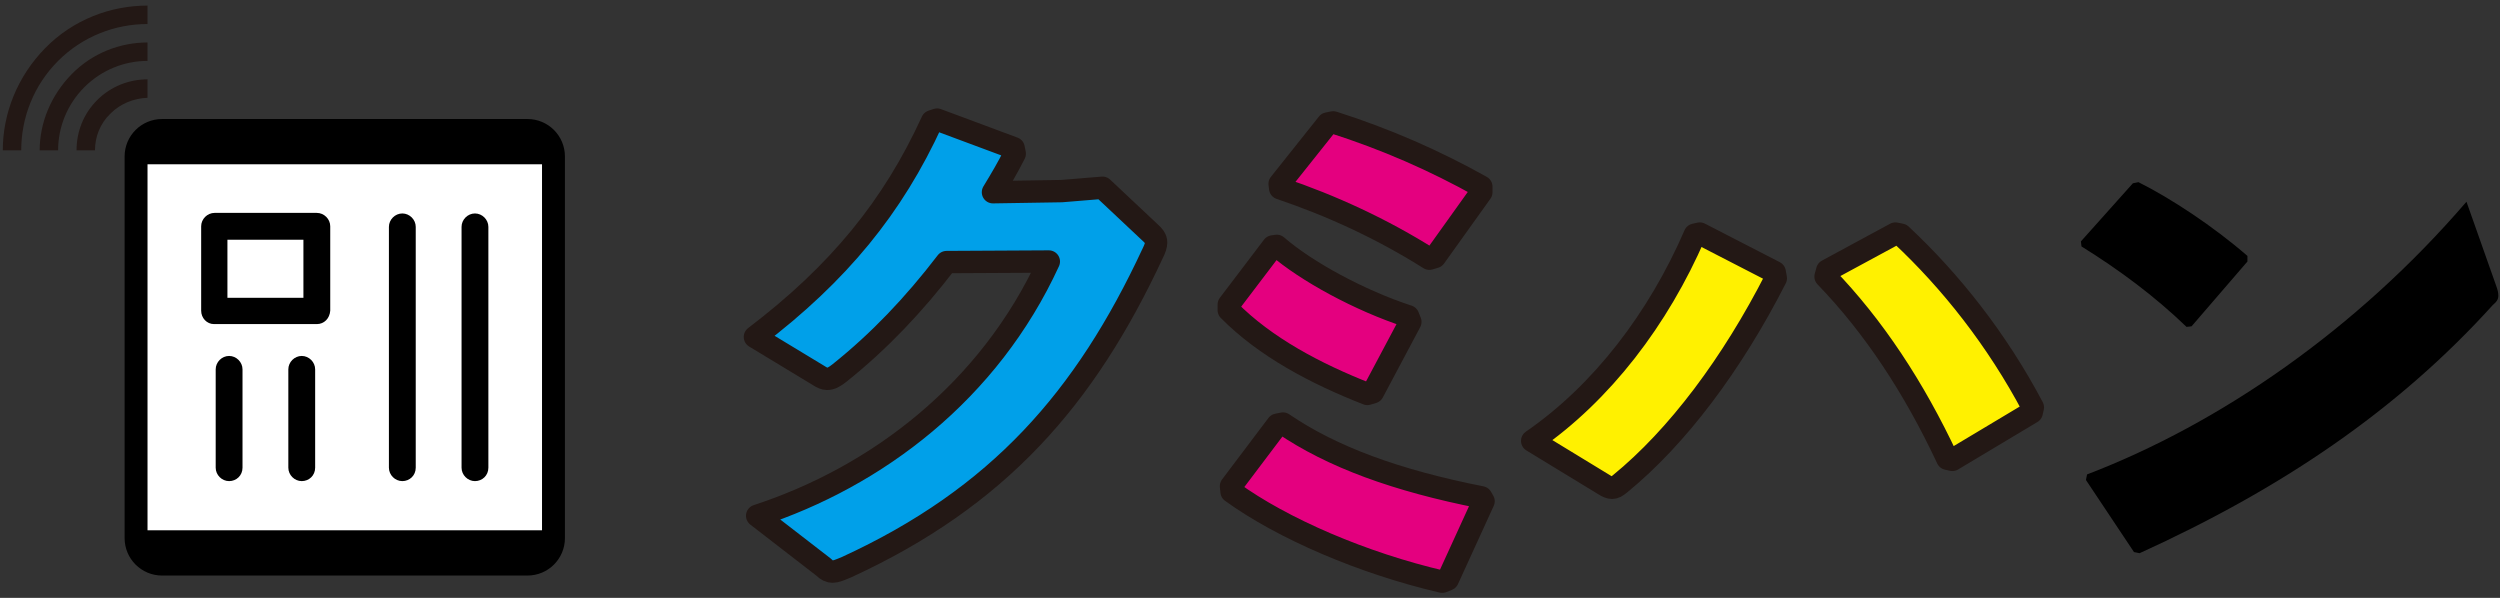
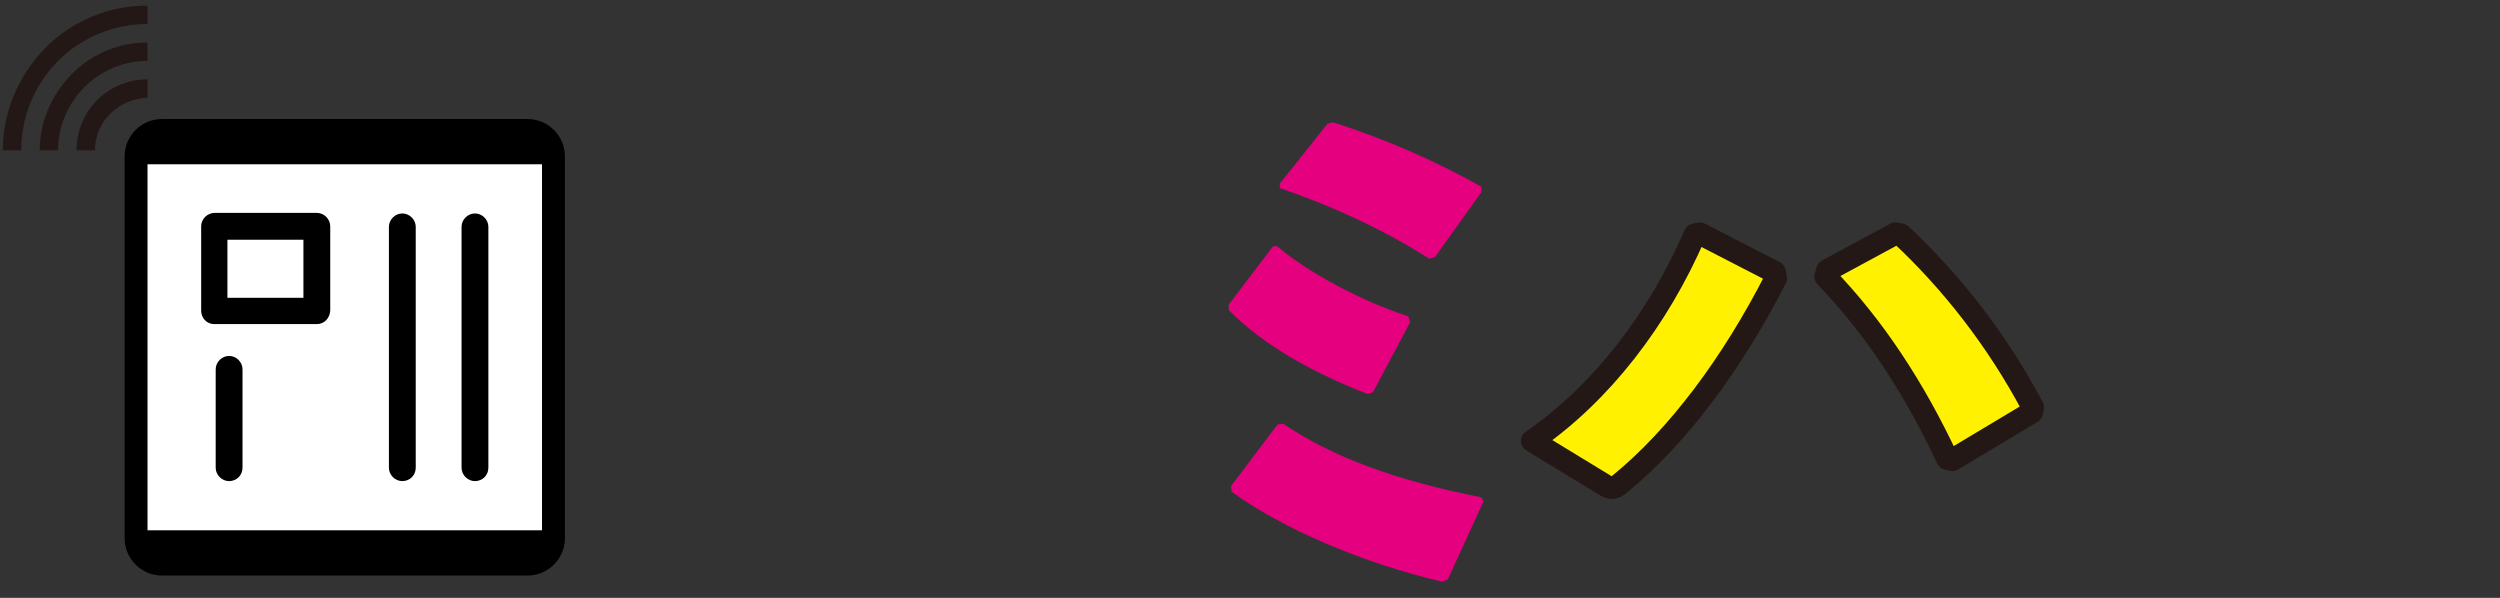
<svg xmlns="http://www.w3.org/2000/svg" version="1.1" id="_レイヤー_1" x="0px" y="0px" viewBox="0 0 447.4 107" style="enable-background:new 0 0 447.4 107;" xml:space="preserve">
  <rect x="0" y="0" width="447.4" height="107" fill="#333333" stroke="none" />
  <style type="text/css">
	.st0{fill:#00A0E9;}
	.st1{fill:#E4007F;}
	.st2{fill:#FFF100;}
	.st3{fill:none;stroke:#231815;stroke-width:4;stroke-linejoin:round;}
	.st4{fill:#FFFFFF;}
	.st5{fill:#231815;}
</style>
  <g>
    <g>
-       <path class="st0" d="M169.4,46.9c-5.9,7.7-12.1,14.2-19.1,19.8c-1,0.8-1.6,1.1-2.3,1.1c-0.4,0-0.9-0.2-1.5-0.6l-11.4-6.9    c15-11.4,24.7-23.3,31.7-38.6l0.9-0.3l13.7,5.1l0.2,1c-1.2,2.4-2.5,4.6-3.9,6.9l12.3-0.2l7.3-0.6l8.3,7.8c0.9,0.8,1.3,1.3,1.3,2    c0,0.5-0.2,1.1-0.6,1.9c-12.1,26-27.6,43.7-54.8,56.2c-1.2,0.5-1.9,0.8-2.5,0.8c-0.5,0-1-0.2-1.6-0.8l-11.9-9.2    c21.4-7,41.5-22.2,52.2-45.5L169.4,46.9L169.4,46.9z" />
      <path class="st1" d="M228.5,44c5.3,4.6,14.9,9.8,23.5,12.6l0.4,1l-6.7,12.6l-1,0.3c-9.2-3.6-18.3-8.4-24.8-15v-1l7.9-10.4    L228.5,44L228.5,44z M229.6,75.8c8.8,6,20.3,10.2,35.5,13.2l0.4,0.7l-6.4,14l-1,0.4c-14.2-3.3-28.6-9.5-37.7-16.1l-0.1-1l8.3-11    L229.6,75.8L229.6,75.8z M238.6,21.9c9.4,3,18.1,6.8,26.5,11.5v1l-8.3,11.6l-1,0.3c-8.4-5.3-17.5-9.5-26.7-12.6l-0.1-0.8l8.6-10.8    L238.6,21.9L238.6,21.9z" />
      <path class="st2" d="M317.8,49.8c-7.8,15.3-17.6,28.4-27.9,36.8c-0.6,0.5-1,0.7-1.4,0.7s-0.9-0.2-1.5-0.6l-12.8-7.8    c12.5-8.6,22.6-21.9,29.1-36.9l0.9-0.2l13.4,6.9L317.8,49.8L317.8,49.8z M327,48.4l12.2-6.6l1,0.2c8.9,8.3,17.2,18.8,23.6,30.9    l-0.2,0.9l-14.2,8.5l-0.9-0.2c-6-12.8-13.2-23.7-21.8-32.6L327,48.4z" />
    </g>
    <g>
-       <path class="st3" d="M169.4,46.9c-5.9,7.7-12.1,14.2-19.1,19.8c-1,0.8-1.6,1.1-2.3,1.1c-0.4,0-0.9-0.2-1.5-0.6l-11.4-6.9    c15-11.4,24.7-23.3,31.7-38.6l0.9-0.3l13.7,5.1l0.2,1c-1.2,2.4-2.5,4.6-3.9,6.9l12.3-0.2l7.3-0.6l8.3,7.8c0.9,0.8,1.3,1.3,1.3,2    c0,0.5-0.2,1.1-0.6,1.9c-12.1,26-27.6,43.7-54.8,56.2c-1.2,0.5-1.9,0.8-2.5,0.8c-0.5,0-1-0.2-1.6-0.8l-11.9-9.2    c21.4-7,41.5-22.2,52.2-45.5L169.4,46.9L169.4,46.9z" />
-       <path class="st3" d="M228.5,44c5.3,4.6,14.9,9.8,23.5,12.6l0.4,1l-6.7,12.6l-1,0.3c-9.2-3.6-18.3-8.4-24.8-15v-1l7.9-10.4    L228.5,44L228.5,44z M229.6,75.8c8.8,6,20.3,10.2,35.5,13.2l0.4,0.7l-6.4,14l-1,0.4c-14.2-3.3-28.6-9.5-37.7-16.1l-0.1-1l8.3-11    L229.6,75.8L229.6,75.8z M238.6,21.9c9.4,3,18.1,6.8,26.5,11.5v1l-8.3,11.6l-1,0.3c-8.4-5.3-17.5-9.5-26.7-12.6l-0.1-0.8l8.6-10.8    L238.6,21.9L238.6,21.9z" />
      <path class="st3" d="M317.8,49.8c-7.8,15.3-17.6,28.4-27.9,36.8c-0.6,0.5-1,0.7-1.4,0.7s-0.9-0.2-1.5-0.6l-12.8-7.8    c12.5-8.6,22.6-21.9,29.1-36.9l0.9-0.2l13.4,6.9L317.8,49.8L317.8,49.8z M327,48.4l12.2-6.6l1,0.2c8.9,8.3,17.2,18.8,23.6,30.9    l-0.2,0.9l-14.2,8.5l-0.9-0.2c-6-12.8-13.2-23.7-21.8-32.6L327,48.4z" />
    </g>
  </g>
-   <path d="M372.4,43.2l9.3-10.4l1-0.2c5.8,2.9,13.4,7.9,19.5,13.2v1l-10,11.6l-0.9,0.1c-5.8-5.6-12.2-10.3-18.8-14.4L372.4,43.2  L372.4,43.2z M446.7,51.1c0.3,0.8,0.4,1.3,0.4,1.8c0,0.7-0.3,1.1-1,1.7C429,73.5,408.2,87.5,382.9,99l-1-0.2l-8.6-12.9l0.2-1  c23.8-9.1,48.3-26,67.9-48.8L446.7,51.1L446.7,51.1z" />
  <g>
    <path d="M29,21.3h65.4c3.7,0,6.7,3,6.7,6.7v68.3c0,3.7-3,6.7-6.7,6.7H29c-3.7,0-6.7-3-6.7-6.7V28C22.3,24.3,25.3,21.3,29,21.3z" />
    <rect x="26.4" y="29.4" class="st4" width="70.6" height="65.5" />
  </g>
  <g>
    <path d="M41,86.1c-1.3,0-2.4-1.1-2.4-2.4V66.1c0-1.3,1.1-2.4,2.4-2.4s2.4,1.1,2.4,2.4v17.6C43.4,85.1,42.3,86.1,41,86.1z" />
-     <path d="M54,86.1c-1.3,0-2.4-1.1-2.4-2.4V66.1c0-1.3,1.1-2.4,2.4-2.4s2.4,1.1,2.4,2.4v17.6C56.4,85.1,55.3,86.1,54,86.1z" />
  </g>
  <path d="M72,86.1c-1.3,0-2.4-1.1-2.4-2.4V40.6c0-1.3,1.1-2.4,2.4-2.4s2.4,1.1,2.4,2.4v43.1C74.4,85.1,73.3,86.1,72,86.1z" />
  <path d="M85,86.1c-1.3,0-2.4-1.1-2.4-2.4V40.6c0-1.3,1.1-2.4,2.4-2.4s2.4,1.1,2.4,2.4v43.1C87.4,85.1,86.3,86.1,85,86.1z" />
  <path d="M56.7,58H38.3C37,58,36,56.9,36,55.6V40.5c0-1.3,1.1-2.4,2.4-2.4h18.3c1.3,0,2.4,1.1,2.4,2.4v15.1C59,57,58,58,56.7,58z   M40.7,53.3h13.6V42.9H40.7V53.3z" />
  <path class="st5" d="M7.1,26.9h3.3c0-4.1,1.6-8.2,4.7-11.3s7.2-4.7,11.3-4.7V7.6c-4.9,0-9.9,1.9-13.6,5.7S7.1,22,7.1,26.9z   M26.4,14.2c-3.2,0-6.5,1.2-9,3.7c-2.5,2.5-3.7,5.7-3.7,9H17c0-2.4,0.9-4.8,2.8-6.6c1.8-1.8,4.2-2.7,6.6-2.8V14.2L26.4,14.2z   M0.5,26.9h3.3c0-5.8,2.2-11.6,6.6-16s10.2-6.6,16-6.6V1C19.8,1,13.1,3.5,8.1,8.6S0.5,20.3,0.5,26.9z" />
</svg>